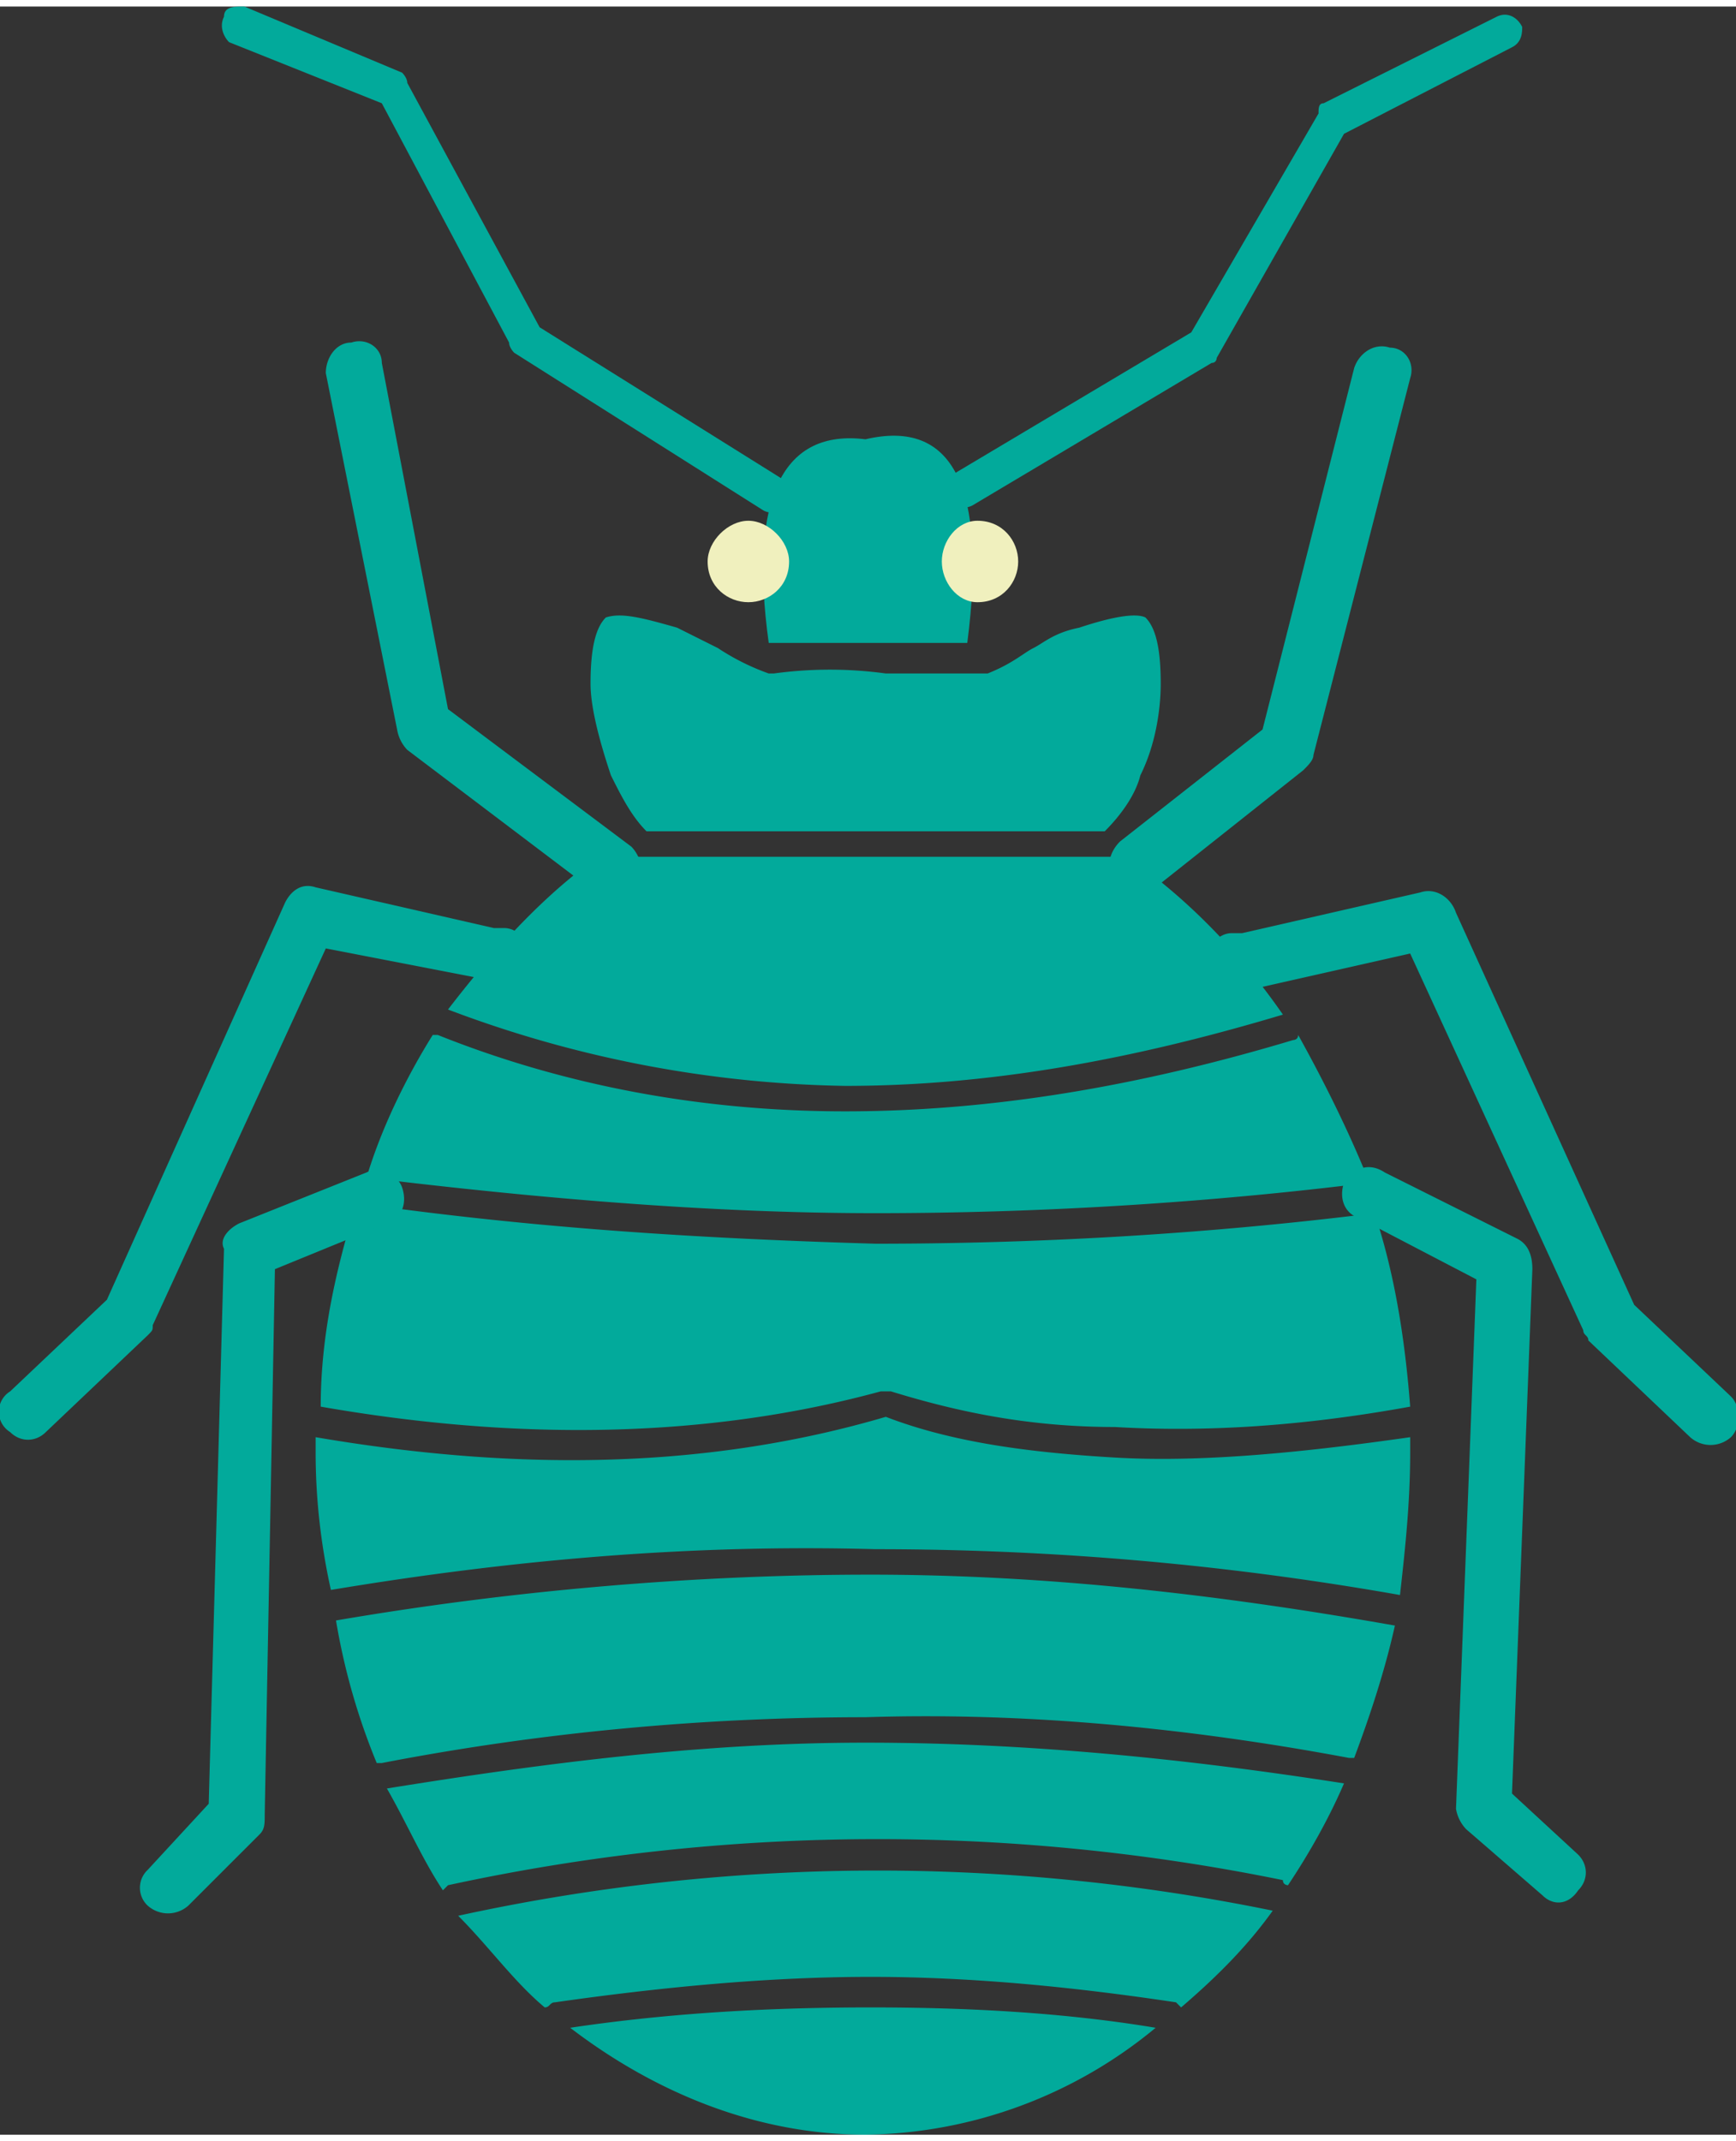
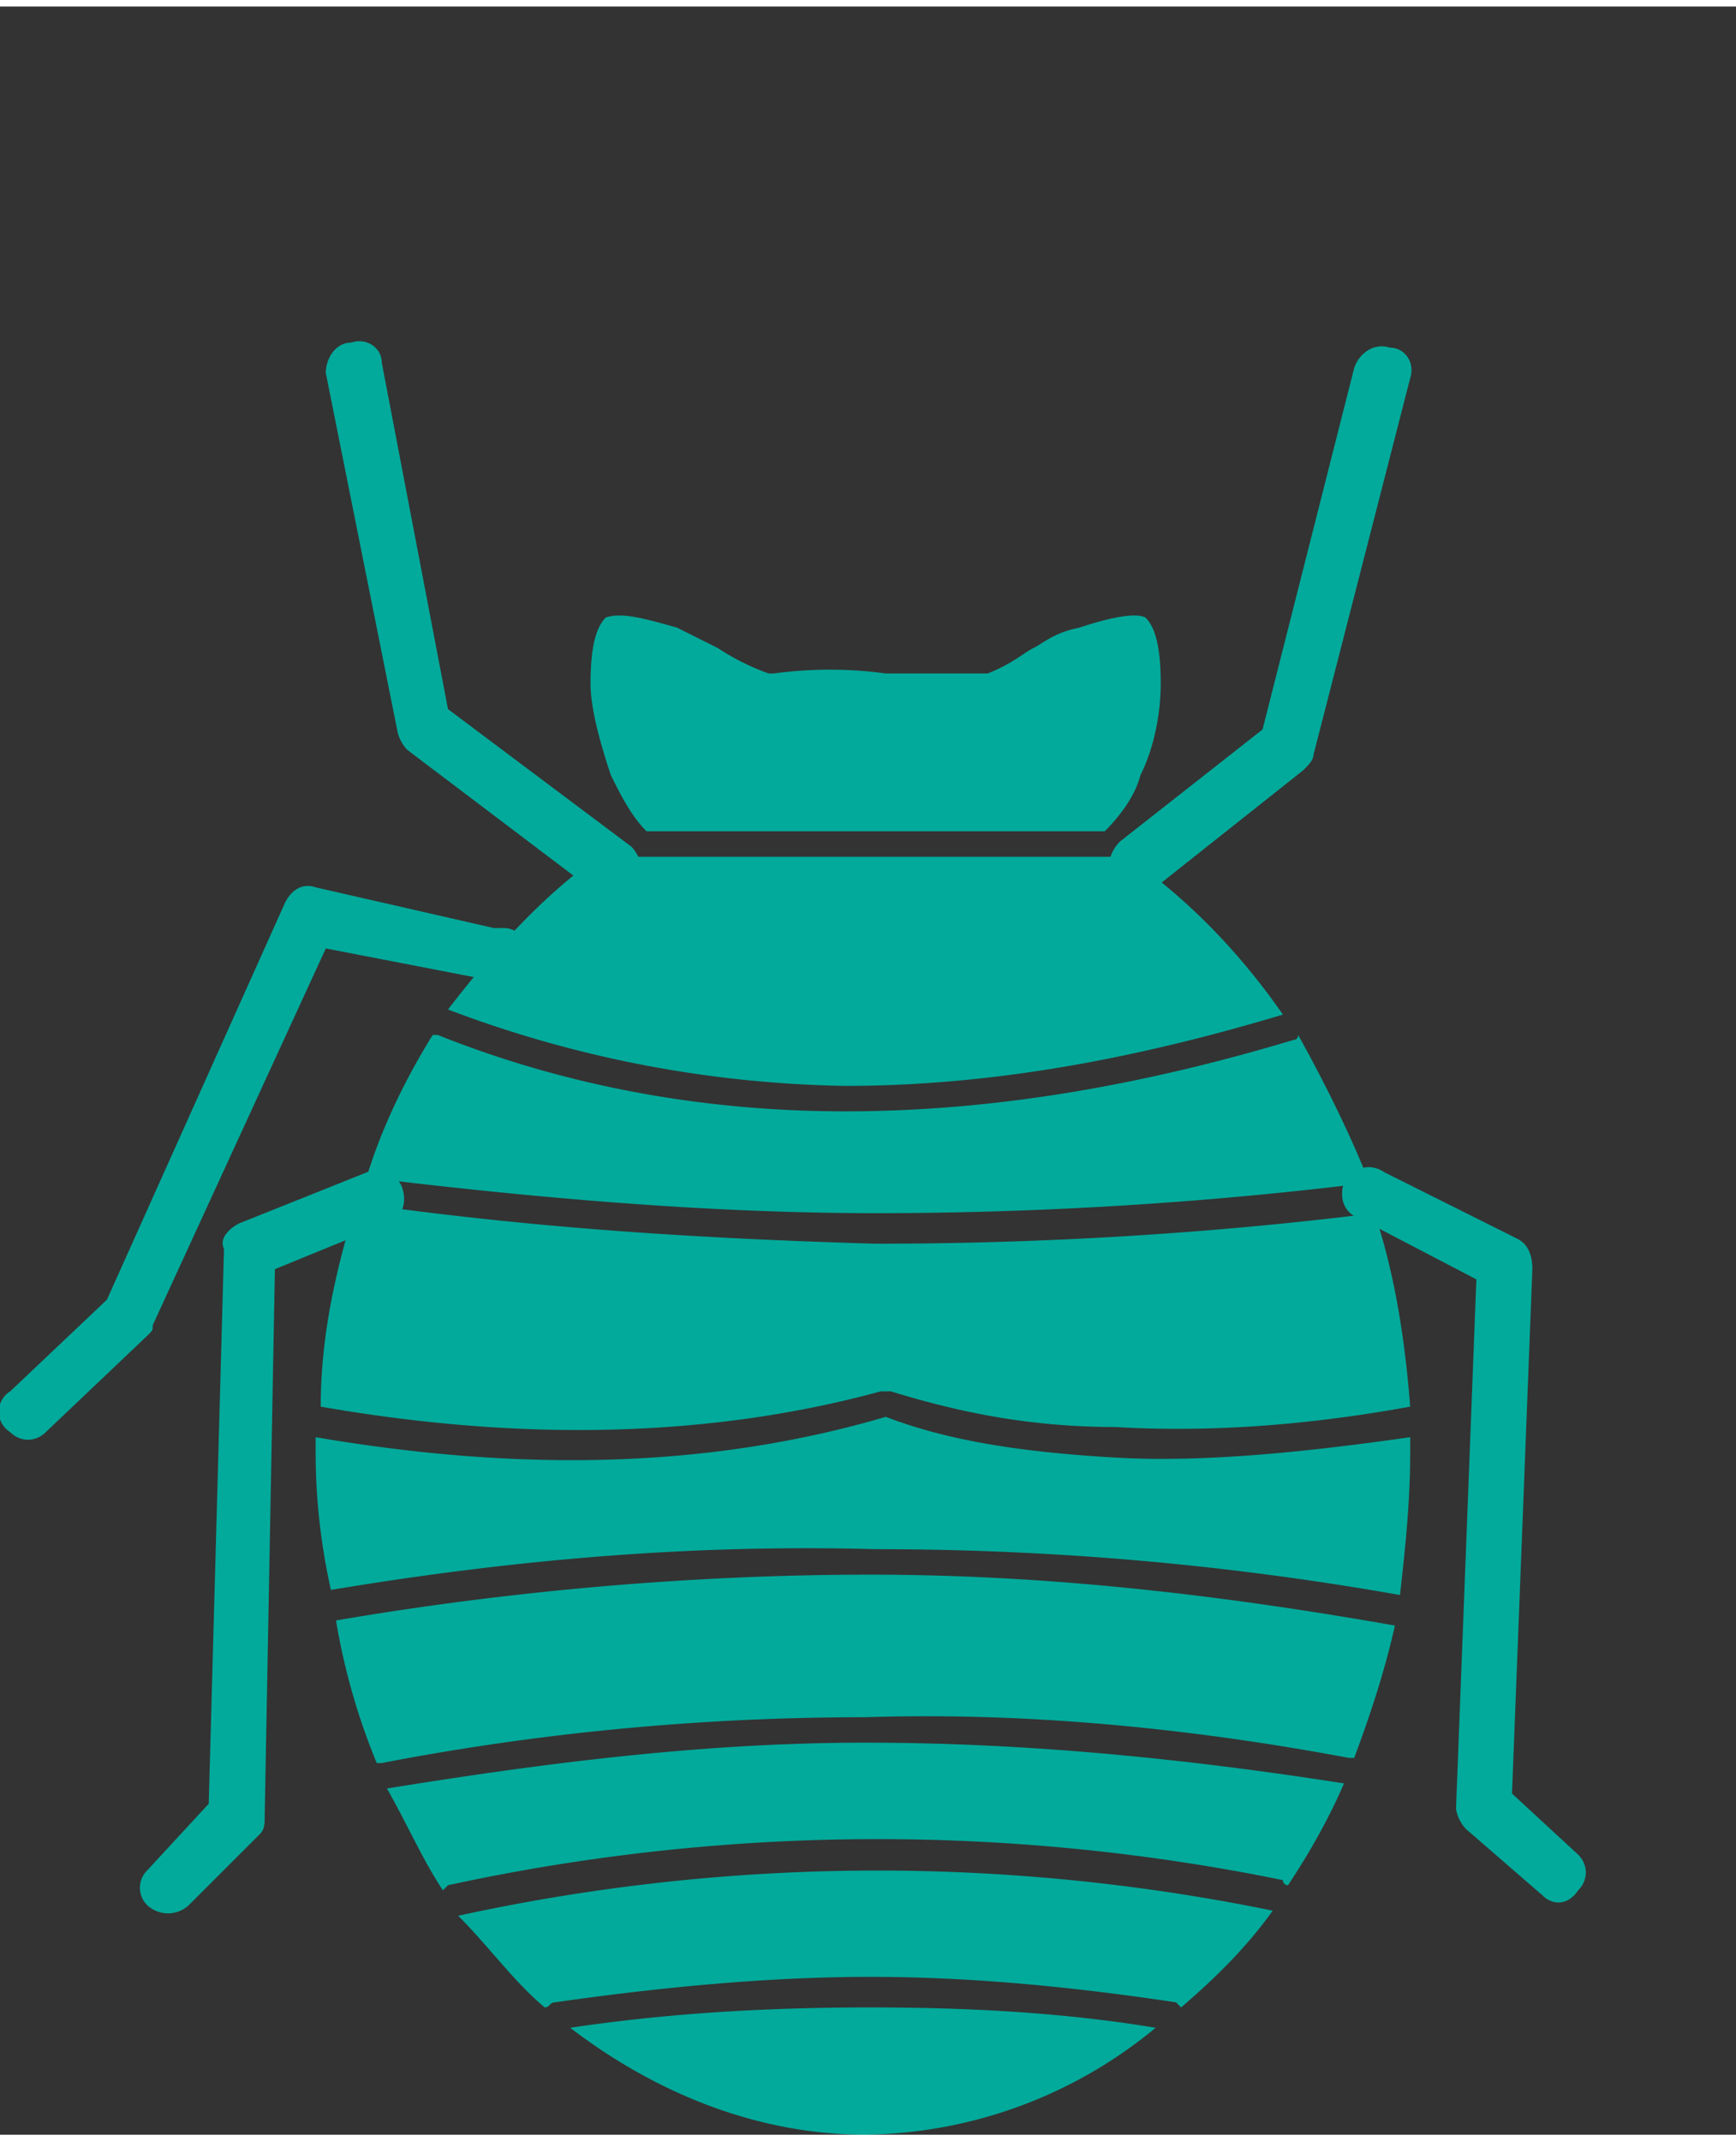
<svg xmlns="http://www.w3.org/2000/svg" xml:space="preserve" width="60" height="74" style="shape-rendering:geometricPrecision;text-rendering:geometricPrecision;image-rendering:optimizeQuality;fill-rule:evenodd;clip-rule:evenodd" viewBox="0 0 3.41 4.18">
  <rect x="0" y="0" width="3.41" height="4.18" fill="#333333" stroke="none" />
  <defs>
    <style>
            .fil0{fill:#02aa9b}.fil2{fill:#f0f0be}.fil1{fill:#02aa9b;fill-rule:nonzero}
        </style>
  </defs>
  <g id="Layer_x0020_1">
    <path class="fil0" d="M2.2 1.66c.12.08.23.19.32.32-.3.09-.58.14-.86.14a2.3 2.3 0 0 1-.78-.15c.1-.13.21-.25.34-.33l.02.02c.01.01.01.01.02.01H2.2v-.01zm.35.36c.05.09.1.19.14.29-.32.04-.65.06-.97.06-.33 0-.67-.03-1-.07.03-.1.08-.2.13-.28h.01c.25.1.52.15.8.15.29 0 .58-.05.88-.14 0 0 .01 0 .01-.01zm.15.35c.04.12.06.25.07.38-.22.04-.41.05-.58.04-.17 0-.31-.03-.44-.07h-.02c-.33.09-.7.1-1.1.03 0-.14.03-.27.07-.4.35.05.68.07 1.02.08.33 0 .66-.02.98-.06zm.07.44v.03c0 .1-.01.19-.02.28-.34-.06-.68-.09-1.03-.09-.36-.01-.71.02-1.07.08-.02-.09-.03-.18-.03-.27v-.03c.41.07.78.06 1.12-.04.13.05.28.07.45.08.17.01.37-.01.58-.04zm-.03.37c-.02.09-.05.18-.08.26h-.01c-.32-.06-.64-.09-.95-.08-.32 0-.64.03-.95.09H.74a1.29 1.29 0 0 1-.08-.28c.35-.06.71-.09 1.05-.09.35 0 .69.04 1.03.1zm-.1.31c-.03.07-.07.14-.11.2 0 0-.01 0-.01-.01a3.977 3.977 0 0 0-1.64.01l-.01.01C.83 3.64.8 3.57.76 3.5c.31-.05.62-.09.94-.09.31 0 .62.03.94.08zm-.14.25c-.05.07-.11.13-.18.19l-.01-.01c-.2-.03-.4-.05-.6-.05-.2 0-.41.02-.62.05-.01 0-.01.01-.02.01-.06-.05-.11-.12-.17-.18a3.864 3.864 0 0 1 1.6-.01zm-.23.23a.91.91 0 0 1-.57.21c-.21 0-.41-.08-.58-.21.2-.03.4-.04.59-.04.19 0 .38.01.56.04zM2.24 1.51c.03-.06.04-.13.04-.18 0-.07-.01-.11-.03-.13-.02-.01-.07 0-.13.02-.05.01-.07.03-.09.04-.02.01-.04.03-.09.05h-.2a.807.807 0 0 0-.22 0h-.01a.46.46 0 0 1-.1-.05l-.08-.04c-.07-.02-.11-.03-.14-.02-.02.02-.03.06-.03.13 0 .05.02.12.04.18.02.04.04.08.07.11h.9c.03-.03.06-.07.07-.11z" />
    <path class="fil1" d="M1.24 1.65c.02.02.03.06.01.08-.02.02-.05.03-.08.01L.8 1.46a.076.076 0 0 1-.02-.04L.64.72C.64.69.66.66.69.66.72.65.75.67.75.7l.13.68.36.27zM2.27 1.73c-.02.02-.06.01-.08-.01-.02-.03-.01-.06.01-.08l.28-.22.18-.71c.01-.03.04-.05.07-.04.03 0 .05.03.04.06l-.19.74c0 .01-.01.02-.02.03l-.29.23zM.99 1.81c.03 0 .05.03.05.06s-.03.05-.06.05H.96s-.01 0-.01-.01l-.31-.06-.34.74c0 .01 0 .01-.01.02l-.2.19c-.02.02-.05.02-.07 0a.047.047 0 0 1 0-.08l.19-.18.35-.78c.01-.02.03-.04.06-.03l.35.08h.02z" />
    <path class="fil1" d="M.72 2.29c.02-.01.06 0 .07.03.01.03 0 .06-.03.07l-.22.09-.02 1.07c0 .02 0 .03-.01.04l-.14.14a.06.06 0 0 1-.08 0 .048.048 0 0 1 0-.07l.12-.13.03-1.09c-.01-.02.01-.04.03-.05l.25-.1zM2.67 2.38c-.03-.01-.04-.04-.03-.07.02-.03.05-.04.08-.02l.26.13c.02.01.03.03.03.06l-.04 1.03.13.12c.02.02.02.05 0 .07-.02.03-.05.03-.07.01l-.15-.13a.076.076 0 0 1-.02-.04L2.9 2.5l-.23-.12z" />
-     <path class="fil0" d="M1.51 1.25c-.04-.29.03-.42.19-.4.17-.04.24.09.2.4h-.39z" />
-     <path class="fil1" d="M2.43 1.93c-.03 0-.05-.02-.06-.05 0-.03.02-.06.05-.06h.02l.35-.08c.03-.01.06.01.07.04l.35.77.19.18c.02.02.02.06 0 .08a.06.06 0 0 1-.08 0l-.2-.19c0-.01-.01-.01-.01-.02l-.34-.74-.31.07h-.03zM1.54.93c.01.01.02.03.01.05-.01.01-.03.02-.05.01L1.01.68S1 .67 1 .66L.75.19.45.07C.44.06.43.04.44.02.44 0 .46 0 .48 0l.31.13S.8.14.8.15l.26.48.48.3zM1.91.98c-.02.01-.04 0-.05-.01-.01-.02 0-.04.01-.05l.47-.28.25-.43c0-.01 0-.02.01-.02l.34-.17c.02-.01.04 0 .05.02 0 .01 0 .03-.02.04l-.33.17-.25.44s0 .01-.01.01l-.47.28z" />
-     <path class="fil2" d="M1.47 1.01c.04 0 .08.04.08.08 0 .05-.04.08-.08.08s-.08-.03-.08-.08c0-.04.04-.08.08-.08zM1.92 1.01c.05 0 .08.04.08.08s-.03.08-.08.08c-.04 0-.07-.04-.07-.08s.03-.08.07-.08z" />
  </g>
</svg>